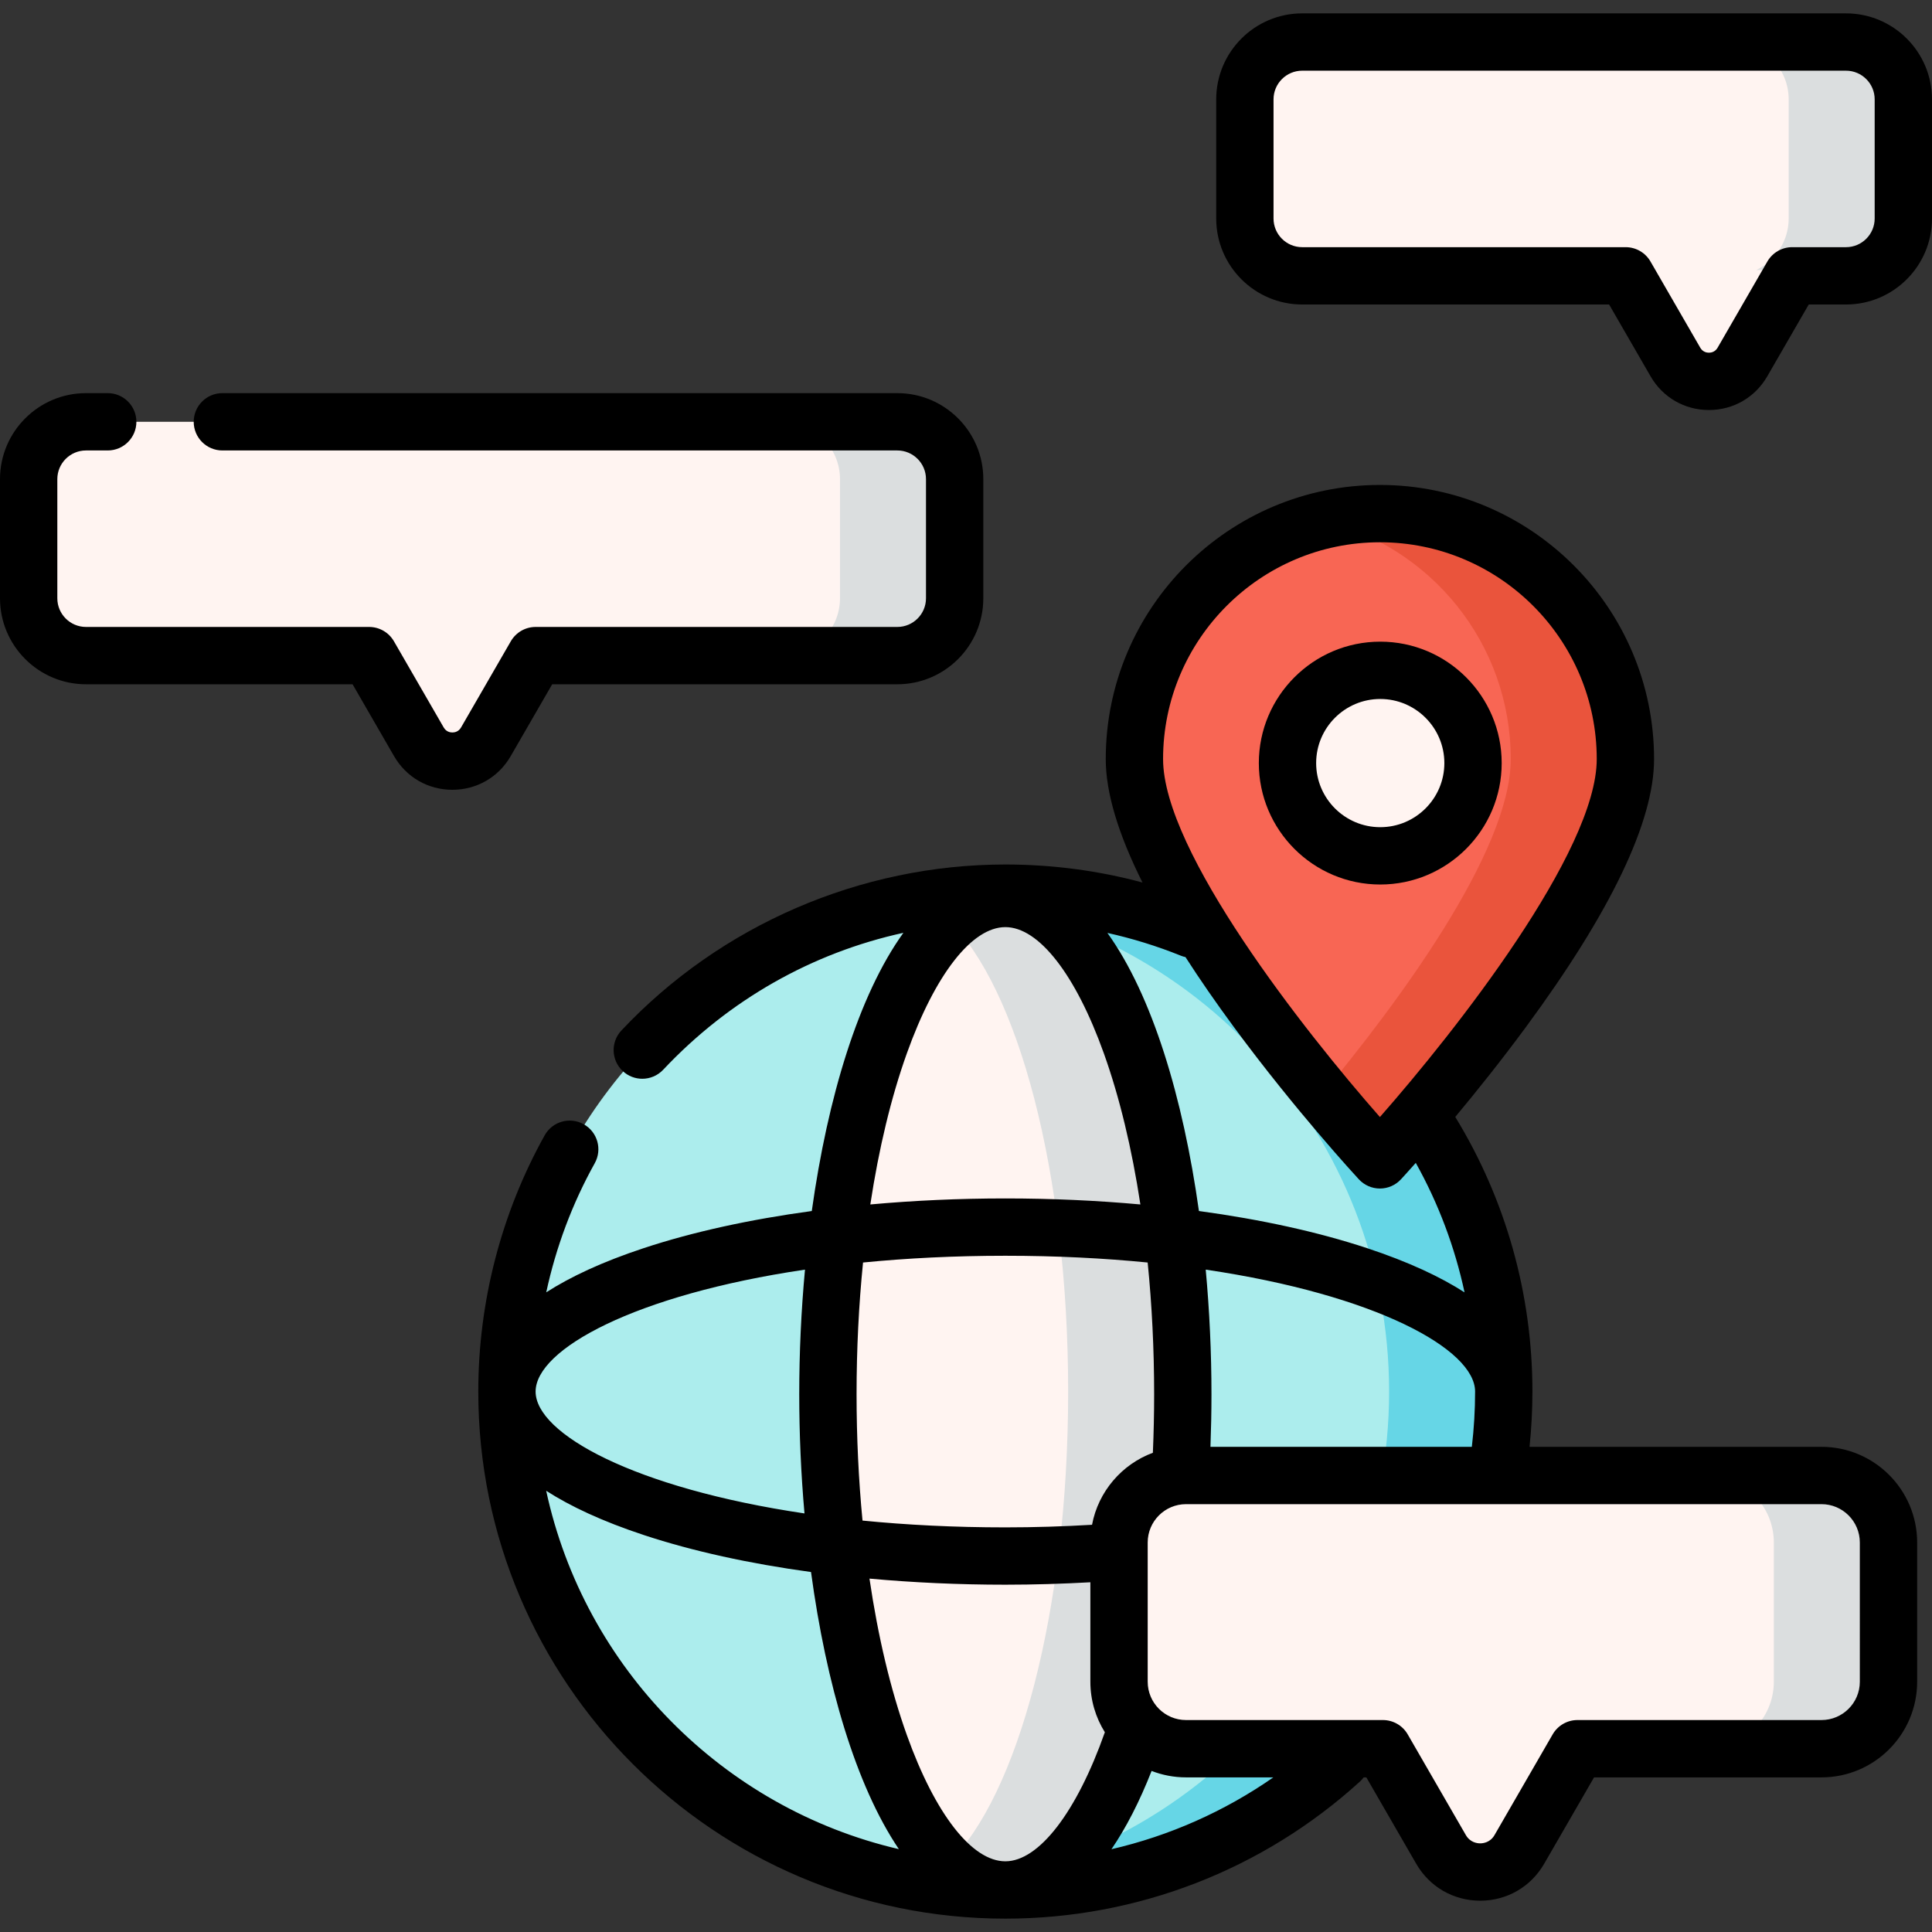
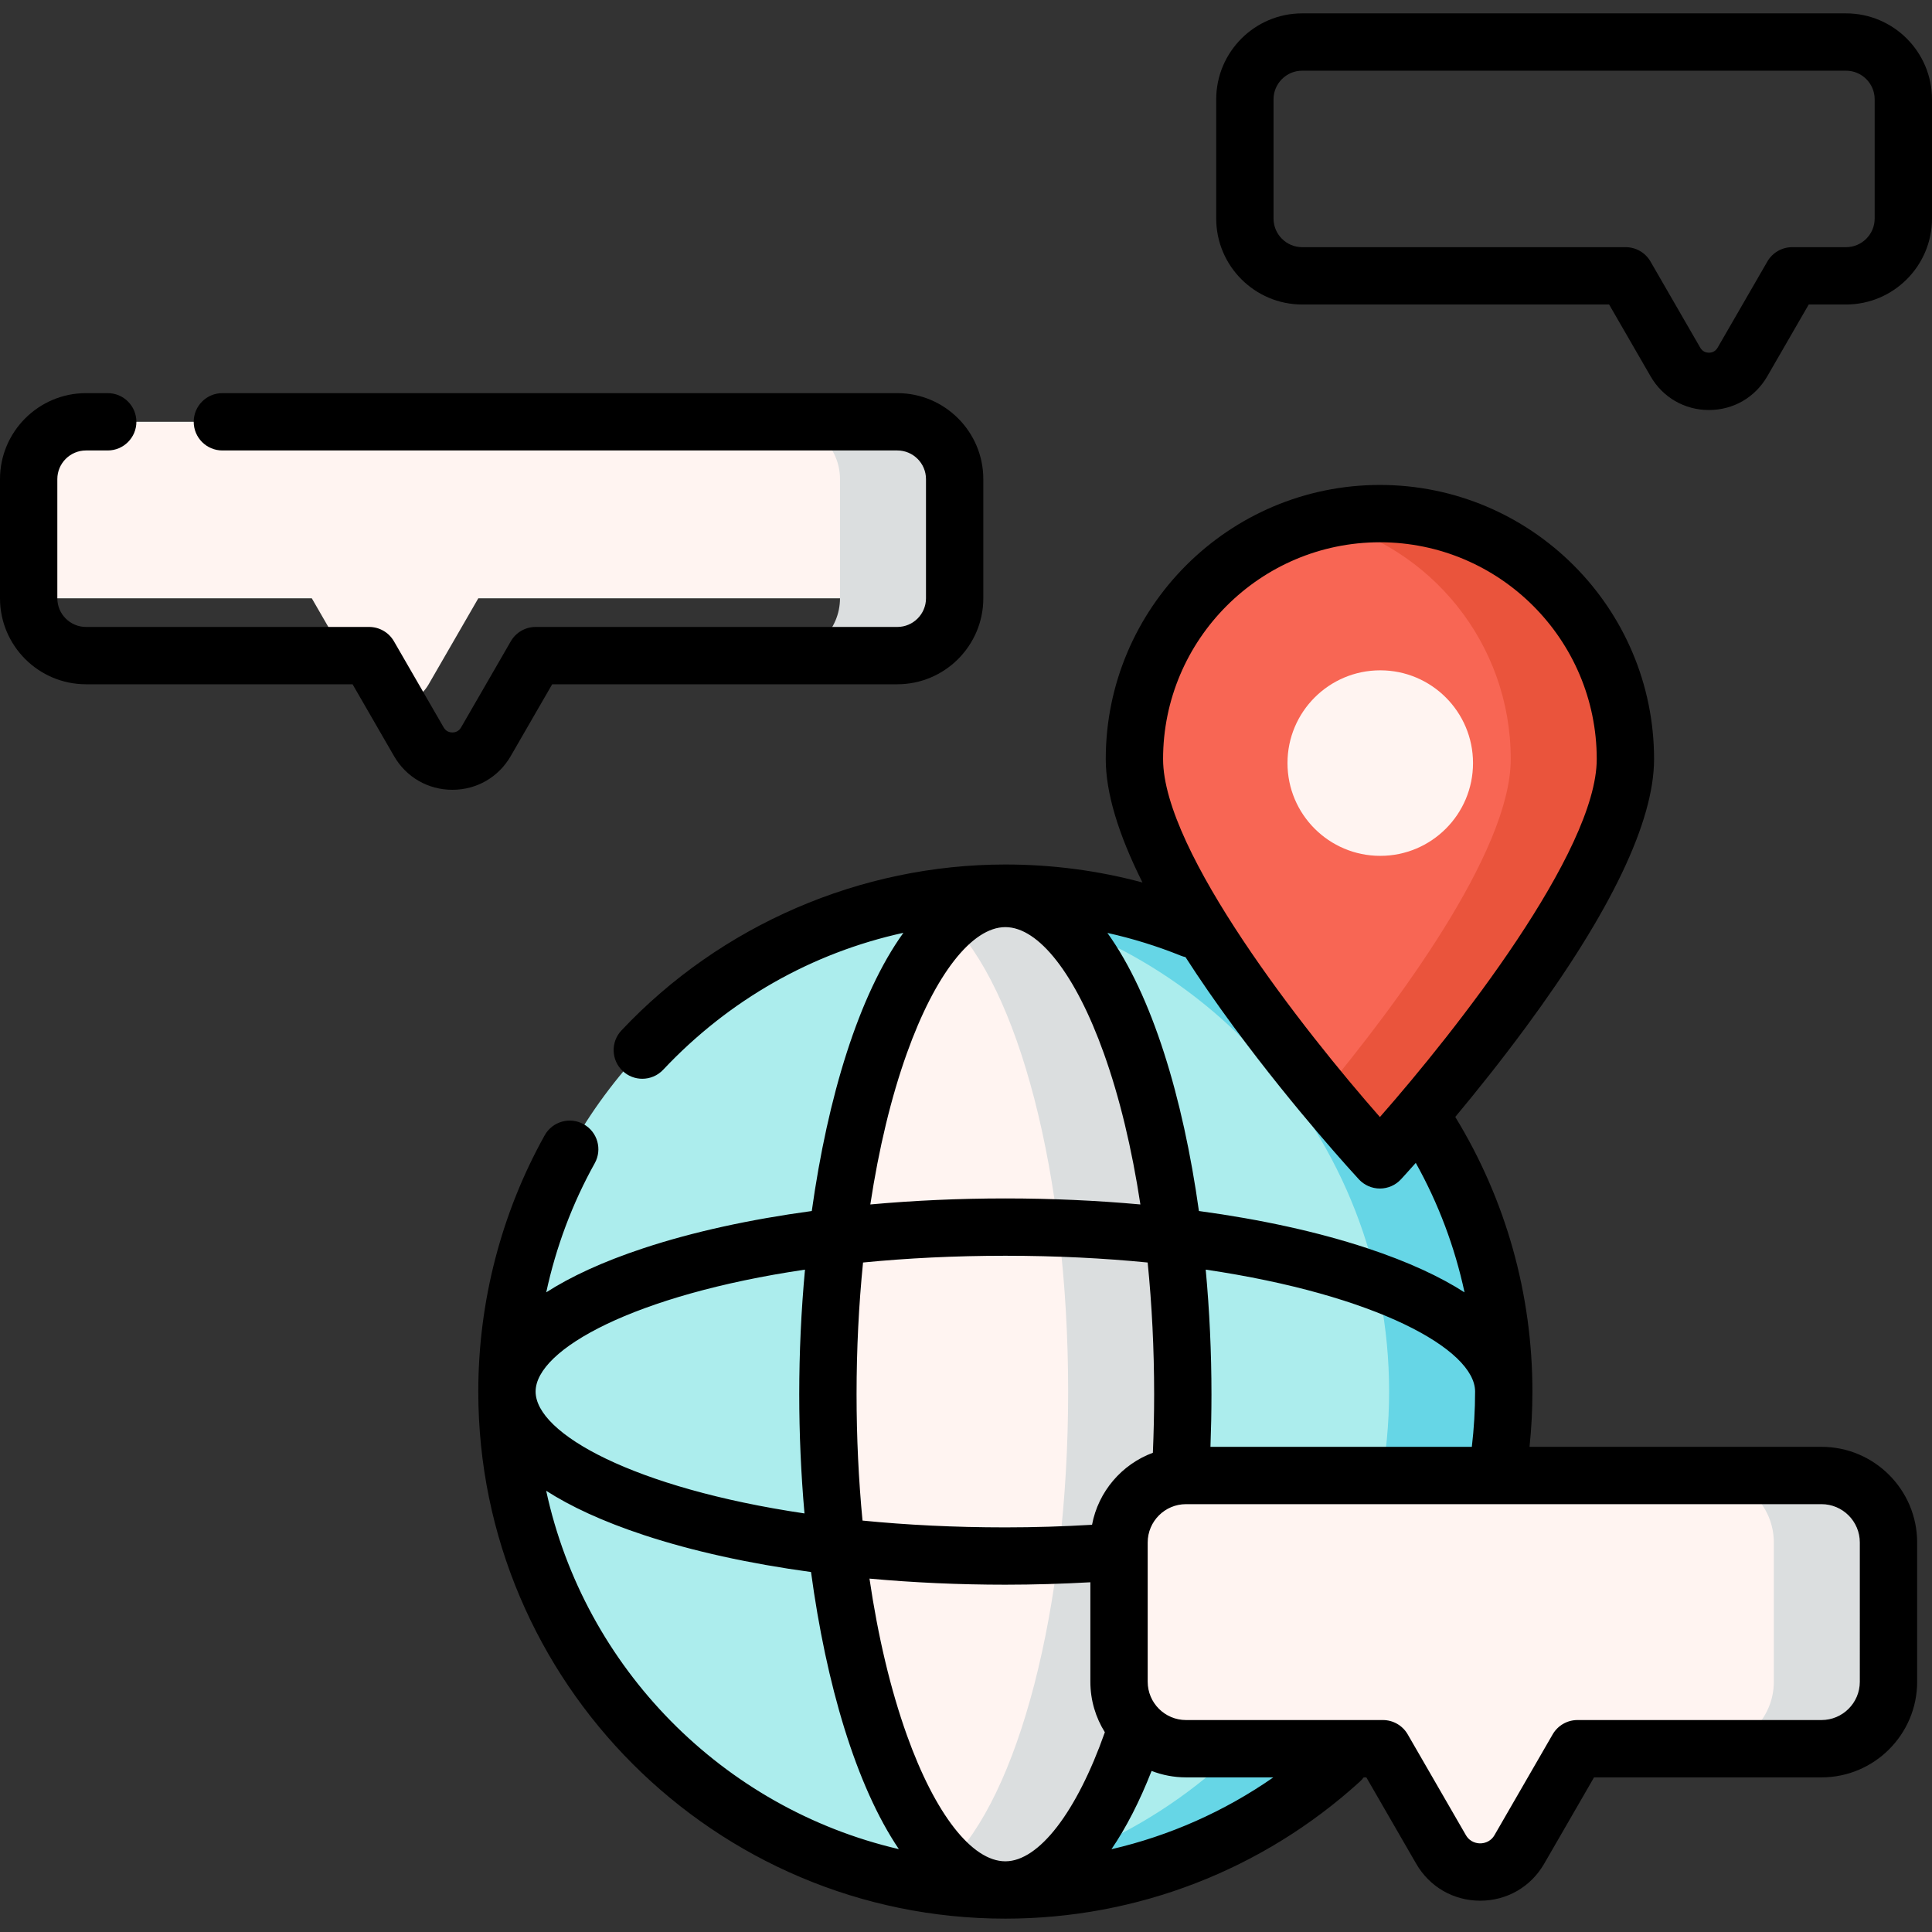
<svg xmlns="http://www.w3.org/2000/svg" version="1.1" id="Capa_1" x="0px" y="0px" viewBox="0 0 505.534 505.534" style="enable-background:new 0 0 505.534 505.534;" xml:space="preserve">
  <rect x="0" y="0" width="505.534" height="505.534" fill="#333333" stroke="none" />
  <g>
    <g>
-       <path style="fill:#FFF4F1;" d="M234.798,110.37H22.5c-8.25,0-15,6.75-15,15v31.179c0,8.25,6.75,15,15,15h74.083l13.019,22.55    c3.897,6.749,13.639,6.749,17.536,0l13.019-22.55h94.64c8.25,0,15-6.75,15-15V125.37    C249.798,117.12,243.048,110.37,234.798,110.37z" />
+       <path style="fill:#FFF4F1;" d="M234.798,110.37H22.5c-8.25,0-15,6.75-15,15v31.179h74.083l13.019,22.55    c3.897,6.749,13.639,6.749,17.536,0l13.019-22.55h94.64c8.25,0,15-6.75,15-15V125.37    C249.798,117.12,243.048,110.37,234.798,110.37z" />
    </g>
    <g>
      <g>
        <path style="fill:#DBDEDF;" d="M234.798,110.37h-30c8.25,0,15,6.75,15,15v31.178c0,8.25-6.75,15-15,15h30c8.25,0,15-6.75,15-15     V125.37C249.798,117.12,243.048,110.37,234.798,110.37z" />
      </g>
    </g>
    <g>
      <circle style="fill:#ACEDED;" cx="263.064" cy="364.122" r="130.415" />
    </g>
    <g>
      <path style="fill:#66D6E6;" d="M263.064,233.707c-5.074,0-10.077,0.3-15,0.864c64.96,7.44,115.415,62.599,115.415,129.551    s-50.455,122.111-115.415,129.551c4.923,0.564,9.926,0.864,15,0.864c72.026,0,130.415-58.389,130.415-130.415    C393.479,292.096,335.09,233.707,263.064,233.707z" />
    </g>
    <g>
      <ellipse style="fill:#FFF4F1;" cx="263.064" cy="364.122" rx="46.432" ry="130.415" />
    </g>
    <g>
      <path style="fill:#DBDEDF;" d="M263.064,233.707c-5.249,0-10.294,2.45-15,6.959c18.283,17.52,31.432,66.173,31.432,123.456    c0,57.283-13.149,105.937-31.432,123.456c4.706,4.509,9.751,6.959,15,6.959c25.644,0,46.432-58.389,46.432-130.415    C309.496,292.096,288.708,233.707,263.064,233.707z" />
    </g>
    <g>
      <path style="fill:#FFF4F1;" d="M476.62,386.083H310.338c-9.641,0-17.528,7.888-17.528,17.528v36.434    c0,9.641,7.888,17.528,17.528,17.528h51.513l15.214,26.351c4.554,7.887,15.938,7.887,20.491,0l15.214-26.351h63.85    c9.641,0,17.528-7.888,17.528-17.528v-36.434C494.148,393.971,486.26,386.083,476.62,386.083z" />
    </g>
    <g>
      <g>
        <path style="fill:#DBDEDF;" d="M476.62,386.083h-30c9.641,0,17.528,7.888,17.528,17.528v36.434     c0,9.641-7.888,17.528-17.528,17.528h30c9.641,0,17.528-7.888,17.528-17.528v-36.434     C494.148,393.971,486.26,386.083,476.62,386.083z" />
      </g>
    </g>
    <g>
-       <path style="fill:#FFF4F1;" d="M340.737,10.997h142.297c8.25,0,15,6.75,15,15v31.179c0,8.25-6.75,15-15,15h-14.083l-13.019,22.55    c-3.897,6.749-13.639,6.749-17.536,0l-13.019-22.55h-84.64c-8.25,0-15-6.75-15-15V25.997    C325.737,17.747,332.487,10.997,340.737,10.997z" />
-     </g>
+       </g>
    <g>
-       <path style="fill:#DBDEDF;" d="M468.034,25.997v31.179c0,5.908-3.471,11.032-8.466,13.473h30    c4.995-2.441,8.466-7.565,8.466-13.473V25.997c0-8.25-6.75-15-15-15h-30C461.284,10.997,468.034,17.747,468.034,25.997z" />
-     </g>
+       </g>
    <g>
      <g>
        <path style="fill:#F86654;" d="M425.309,198.629c0,35.477-64.237,104.864-64.237,104.864s-64.237-69.387-64.237-104.864     s28.76-64.237,64.237-64.237S425.309,163.152,425.309,198.629z" />
      </g>
      <g>
        <path style="fill:#EA543C;" d="M361.072,134.392c-5.167,0-10.186,0.627-15,1.779c28.238,6.758,49.237,32.148,49.237,62.458     c0,24.348-30.254,64.665-49.237,87.566c8.677,10.468,15,17.299,15,17.299s64.237-69.387,64.237-104.865     C425.309,163.152,396.549,134.392,361.072,134.392z" />
      </g>
      <g>
        <circle style="fill:#FFF4F1;" cx="361.162" cy="199.672" r="24.273" />
      </g>
    </g>
    <g>
-       <path d="M392.936,199.672c0-17.52-14.253-31.773-31.773-31.773c-17.52,0-31.773,14.253-31.773,31.773s14.253,31.773,31.773,31.773    C378.682,231.445,392.936,217.191,392.936,199.672z M344.389,199.672c0-9.249,7.524-16.773,16.773-16.773    c9.249,0,16.773,7.524,16.773,16.773s-7.524,16.773-16.773,16.773C351.914,216.445,344.389,208.92,344.389,199.672z" />
      <path d="M133.633,197.849l10.854-18.8h90.31c12.407,0,22.5-10.093,22.5-22.5V125.37c0-12.406-10.093-22.5-22.5-22.5H58.187    c-4.142,0-7.5,3.358-7.5,7.5s3.358,7.5,7.5,7.5h176.611c4.136,0,7.5,3.365,7.5,7.5v31.178c0,4.135-3.364,7.5-7.5,7.5h-94.64    c-2.68,0-5.155,1.43-6.495,3.75l-13.02,22.55c-0.659,1.142-1.707,1.312-2.273,1.312s-1.613-0.17-2.272-1.312l-13.02-22.55    c-1.34-2.32-3.815-3.75-6.495-3.75H22.5c-4.136,0-7.5-3.365-7.5-7.5V125.37c0-4.135,3.364-7.5,7.5-7.5h5.687    c4.142,0,7.5-3.358,7.5-7.5s-3.358-7.5-7.5-7.5H22.5c-12.407,0-22.5,10.094-22.5,22.5v31.178c0,12.407,10.093,22.5,22.5,22.5    h69.753l10.854,18.8c3.185,5.518,8.891,8.813,15.262,8.813c0,0,0,0,0,0C124.741,206.661,130.448,203.366,133.633,197.849z" />
      <path d="M476.62,378.583h-76.398c0.5-4.796,0.757-9.627,0.757-14.461c0-25.51-6.971-50.254-20.189-71.862    c5.446-6.531,11.92-14.604,18.438-23.445c22.283-30.223,33.582-53.837,33.582-70.187c0-39.556-32.181-71.737-71.737-71.737    c-39.556,0-71.737,32.181-71.737,71.737c0,8.726,3.221,19.524,9.611,32.29c-11.633-3.13-23.646-4.711-35.882-4.711    c-37.878,0-74.494,15.828-100.46,43.425c-2.838,3.017-2.694,7.764,0.323,10.602c1.449,1.363,3.295,2.038,5.138,2.038    c1.996,0,3.988-0.792,5.464-2.36c17.241-18.325,38.967-30.595,62.854-35.829c-11.725,16.296-19.806,43.047-23.969,72.795    c-16.201,2.2-31.108,5.465-43.917,9.691c-10.988,3.626-19.303,7.563-25.566,11.584c2.545-11.814,6.806-23.224,12.693-33.785    c2.017-3.618,0.719-8.186-2.899-10.203c-3.618-2.016-8.185-0.718-10.202,2.899c-11.366,20.39-17.373,43.578-17.373,67.058    c0,76.046,61.869,137.915,137.915,137.915c34.393,0,67.336-12.733,92.761-35.855c0.376-0.342,0.709-0.714,0.999-1.109h0.697    l13.049,22.601c3.494,6.052,9.753,9.666,16.741,9.666c6.988,0,13.247-3.614,16.74-9.666l13.049-22.601h59.52    c13.8,0,25.028-11.228,25.028-25.028v-36.434C501.648,389.811,490.42,378.583,476.62,378.583z M385.127,378.583h-68.395    c0.169-4.568,0.264-9.17,0.264-13.768c0-10.864-0.508-21.839-1.504-32.6c44.604,6.59,70.487,20.868,70.487,31.907    C385.979,368.961,385.688,373.795,385.127,378.583z M263.064,487.037c-8.736,0-18.37-12.345-25.771-33.022    c-4.257-11.892-7.553-25.789-9.782-40.952c11.453,1.044,23.379,1.595,35.553,1.595c7.483,0,14.919-0.228,22.246-0.635v26.022    c0,4.851,1.391,9.38,3.79,13.219C281.74,474.149,271.841,487.037,263.064,487.037z M285.747,398.979    c-7.457,0.44-15.044,0.679-22.683,0.679c-13.402,0-25.889-0.643-37.376-1.781c-1.019-10.638-1.556-21.725-1.556-33.062    c0-11.836,0.585-23.399,1.694-34.462c11.449-1.129,23.89-1.767,37.238-1.767s25.79,0.638,37.238,1.767    c1.109,11.063,1.694,22.626,1.694,34.462c0,5.121-0.114,10.25-0.332,15.32C293.531,383.15,287.383,390.277,285.747,398.979z     M361.072,141.892c31.285,0,56.737,25.452,56.737,56.737c0,24.182-36.941,71.159-56.737,93.658    c-19.796-22.499-56.737-69.476-56.737-93.658C304.335,167.344,329.788,141.892,361.072,141.892z M322.917,268.816    c16.123,21.867,31.984,39.052,32.652,39.773c1.419,1.533,3.414,2.405,5.503,2.405s4.084-0.872,5.503-2.405    c0.189-0.204,1.597-1.729,3.881-4.303c5.936,10.629,10.217,22.037,12.763,33.882c-6.265-4.026-14.588-7.968-25.588-11.599    c-12.809-4.227-27.716-7.491-43.917-9.691c-4.161-29.729-12.234-56.465-23.947-72.765c6.551,1.452,12.979,3.441,19.248,5.969    c0.39,0.157,0.787,0.271,1.185,0.359C313.942,256.264,318.179,262.389,322.917,268.816z M237.293,275.615    c7.401-20.677,17.035-33.022,25.771-33.022s18.37,12.345,25.771,33.022c4.124,11.521,7.338,24.933,9.563,39.546    c-11.386-1.031-23.237-1.575-35.334-1.575s-23.948,0.544-35.334,1.575C229.954,300.549,233.169,287.136,237.293,275.615z     M210.636,332.216c-0.996,10.761-1.504,21.735-1.504,32.6c0,10.391,0.461,20.885,1.373,31.194    c-44.524-6.599-70.356-20.86-70.356-31.887C140.149,353.084,166.032,338.806,210.636,332.216z M142.917,390.083    c6.264,4.024,14.584,7.964,25.579,11.593c12.757,4.21,27.594,7.466,43.719,9.666c3.966,29.298,11.716,55.819,22.984,72.509    C189.125,473.13,152.92,436.424,142.917,390.083z M290.829,483.872c3.829-5.607,7.351-12.463,10.502-20.482    c2.797,1.083,5.833,1.683,9.007,1.683h22.852C320.355,474.003,305.988,480.367,290.829,483.872z M486.648,440.045    c0,5.53-4.499,10.028-10.028,10.028h-63.85c-2.68,0-5.155,1.43-6.495,3.75l-15.214,26.352c-1.128,1.954-2.998,2.165-3.75,2.165    c-0.752,0-2.623-0.211-3.751-2.166l-15.214-26.351c-1.34-2.32-3.815-3.75-6.495-3.75h-51.513c-5.53,0-10.028-4.499-10.028-10.028    v-36.434c0-5.53,4.499-10.028,10.028-10.028H476.62c5.529,0,10.028,4.499,10.028,10.028V440.045z" />
      <path d="M483.034,3.497H340.737c-12.407,0-22.5,10.094-22.5,22.5v31.179c0,12.406,10.093,22.5,22.5,22.5h80.31l10.854,18.8    c3.186,5.518,8.891,8.812,15.262,8.812c0,0,0,0,0,0c6.371,0,12.077-3.294,15.263-8.812l10.854-18.8h9.753    c12.407,0,22.5-10.094,22.5-22.5V25.997C505.534,13.59,495.441,3.497,483.034,3.497z M490.534,57.176c0,4.135-3.364,7.5-7.5,7.5    h-14.083c-2.68,0-5.155,1.429-6.495,3.75l-13.019,22.55c-0.659,1.142-1.707,1.312-2.273,1.312s-1.613-0.17-2.272-1.312    l-13.02-22.55c-1.34-2.321-3.815-3.75-6.495-3.75h-84.64c-4.136,0-7.5-3.365-7.5-7.5V25.997c0-4.135,3.364-7.5,7.5-7.5h142.297    c4.136,0,7.5,3.365,7.5,7.5V57.176z" />
    </g>
  </g>
  <g>
</g>
  <g>
</g>
  <g>
</g>
  <g>
</g>
  <g>
</g>
  <g>
</g>
  <g>
</g>
  <g>
</g>
  <g>
</g>
  <g>
</g>
  <g>
</g>
  <g>
</g>
  <g>
</g>
  <g>
</g>
  <g>
</g>
</svg>